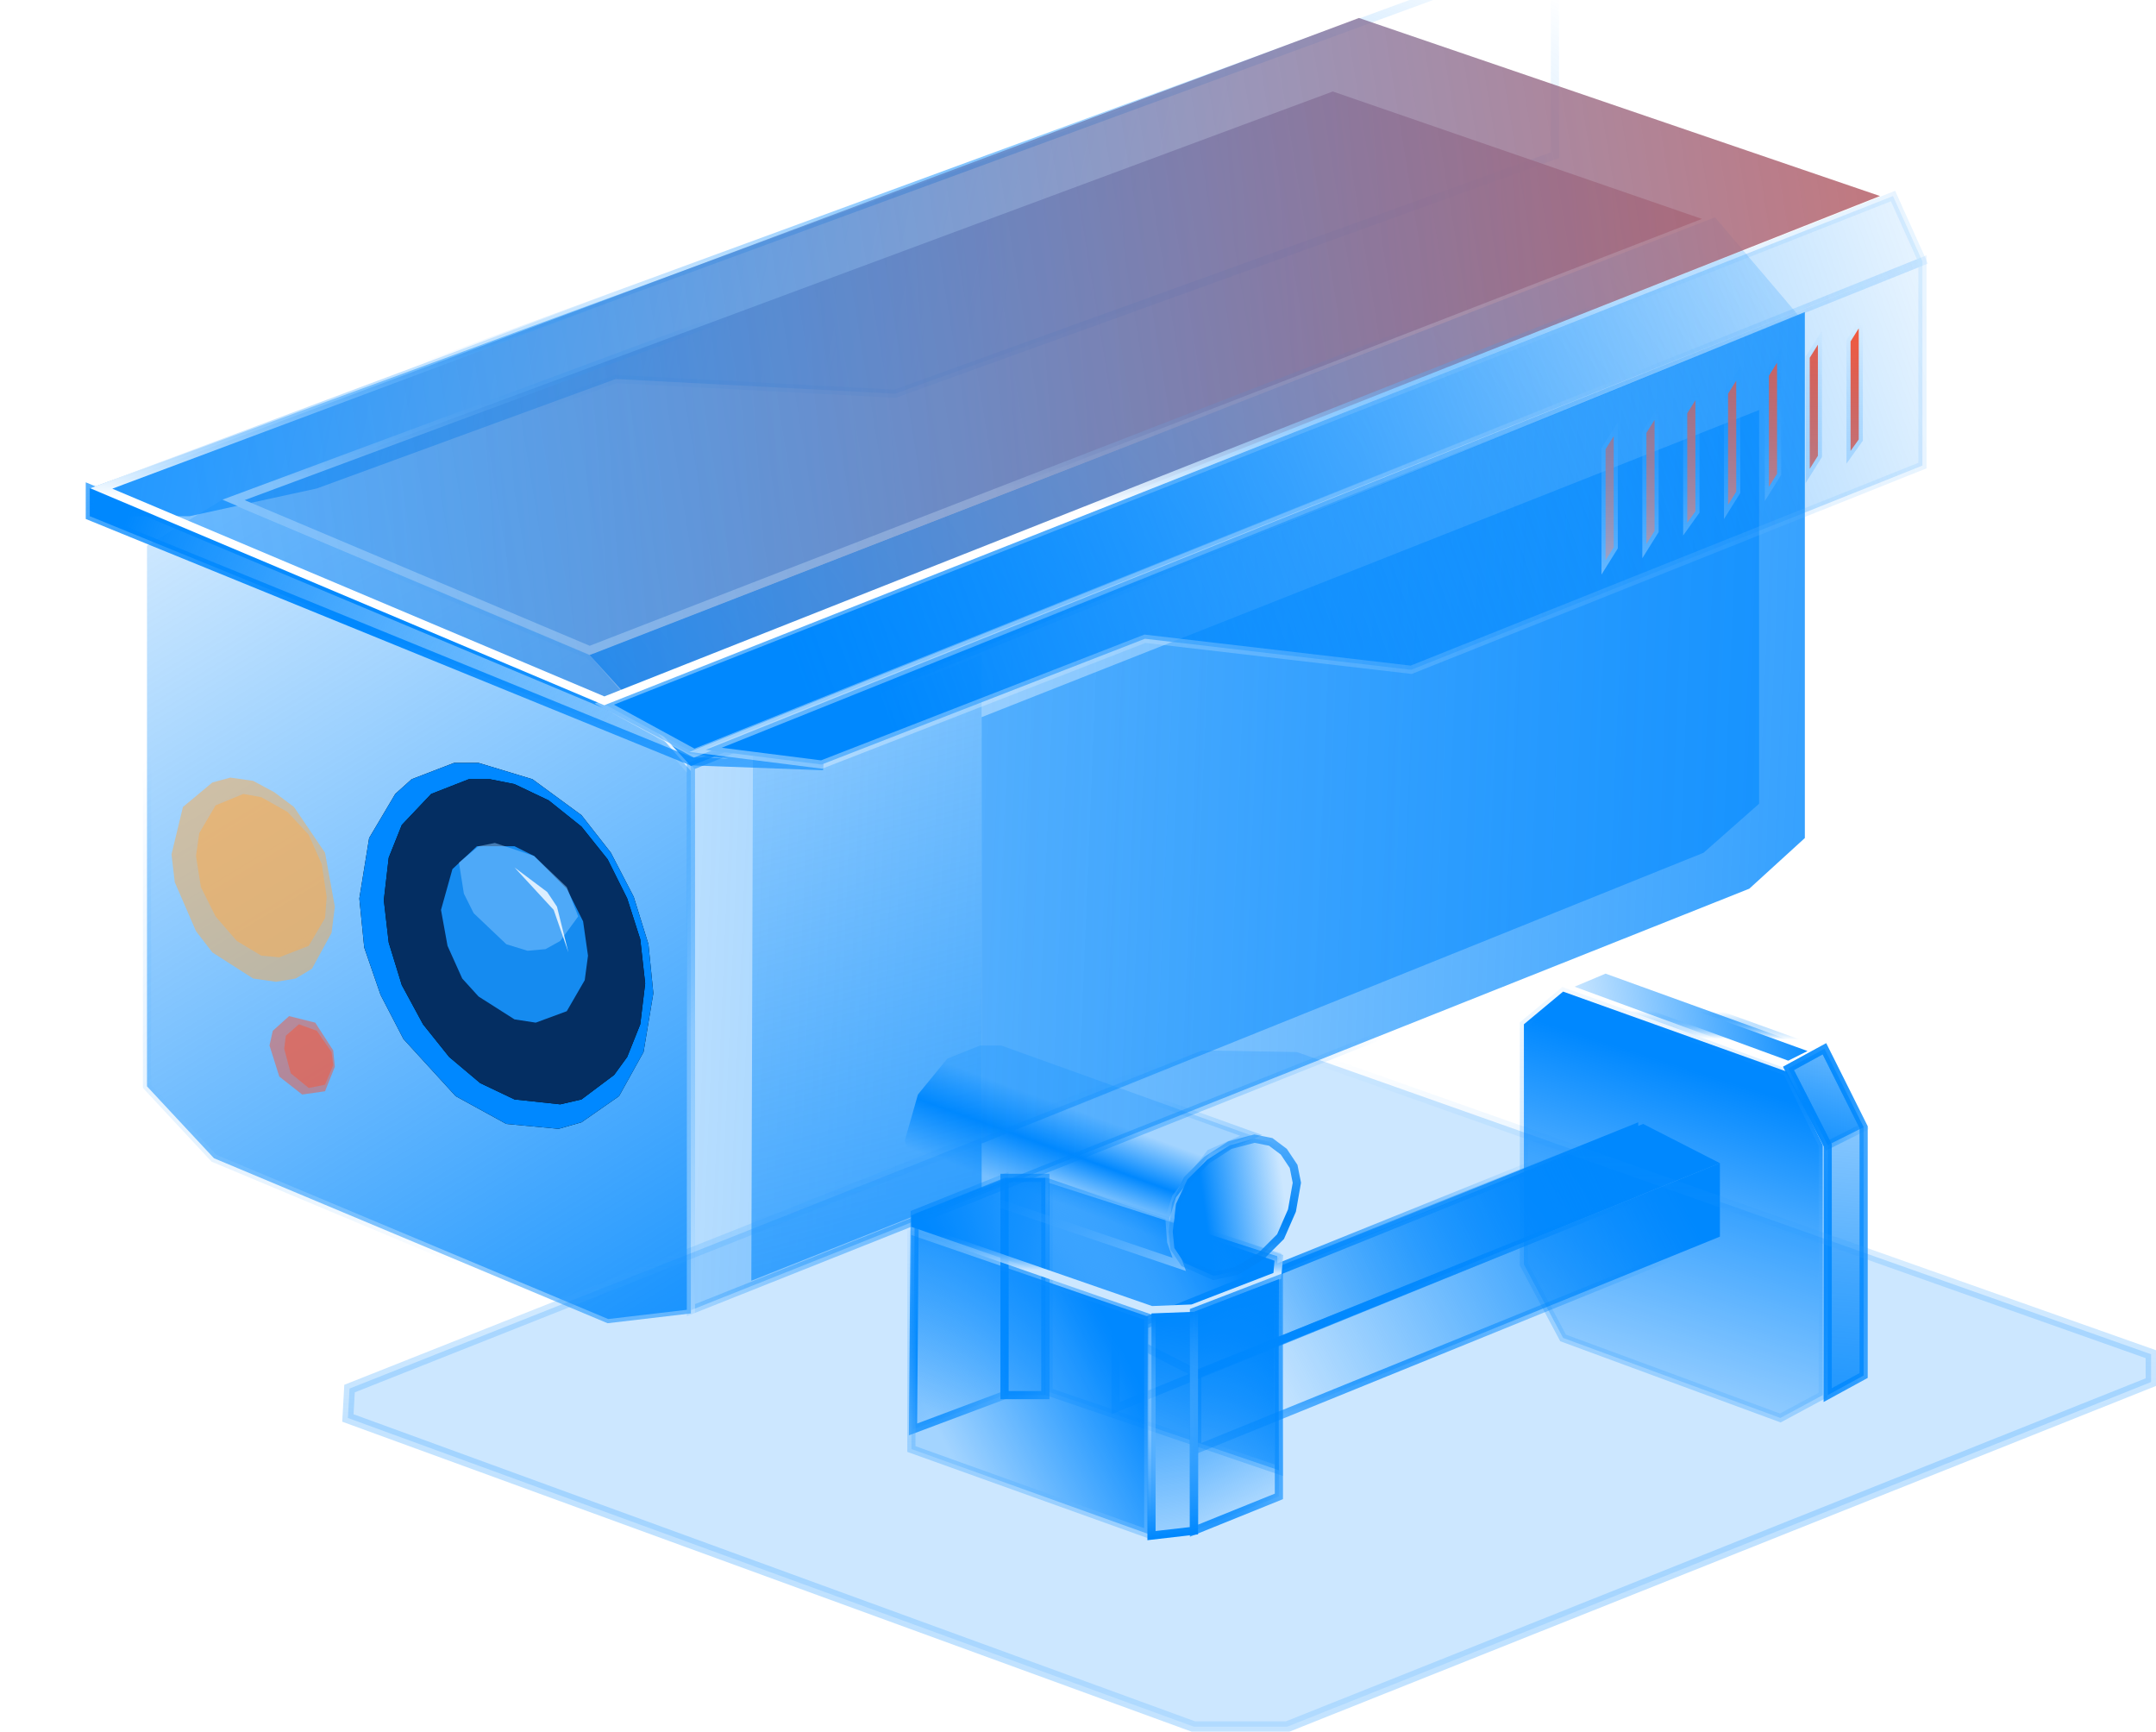
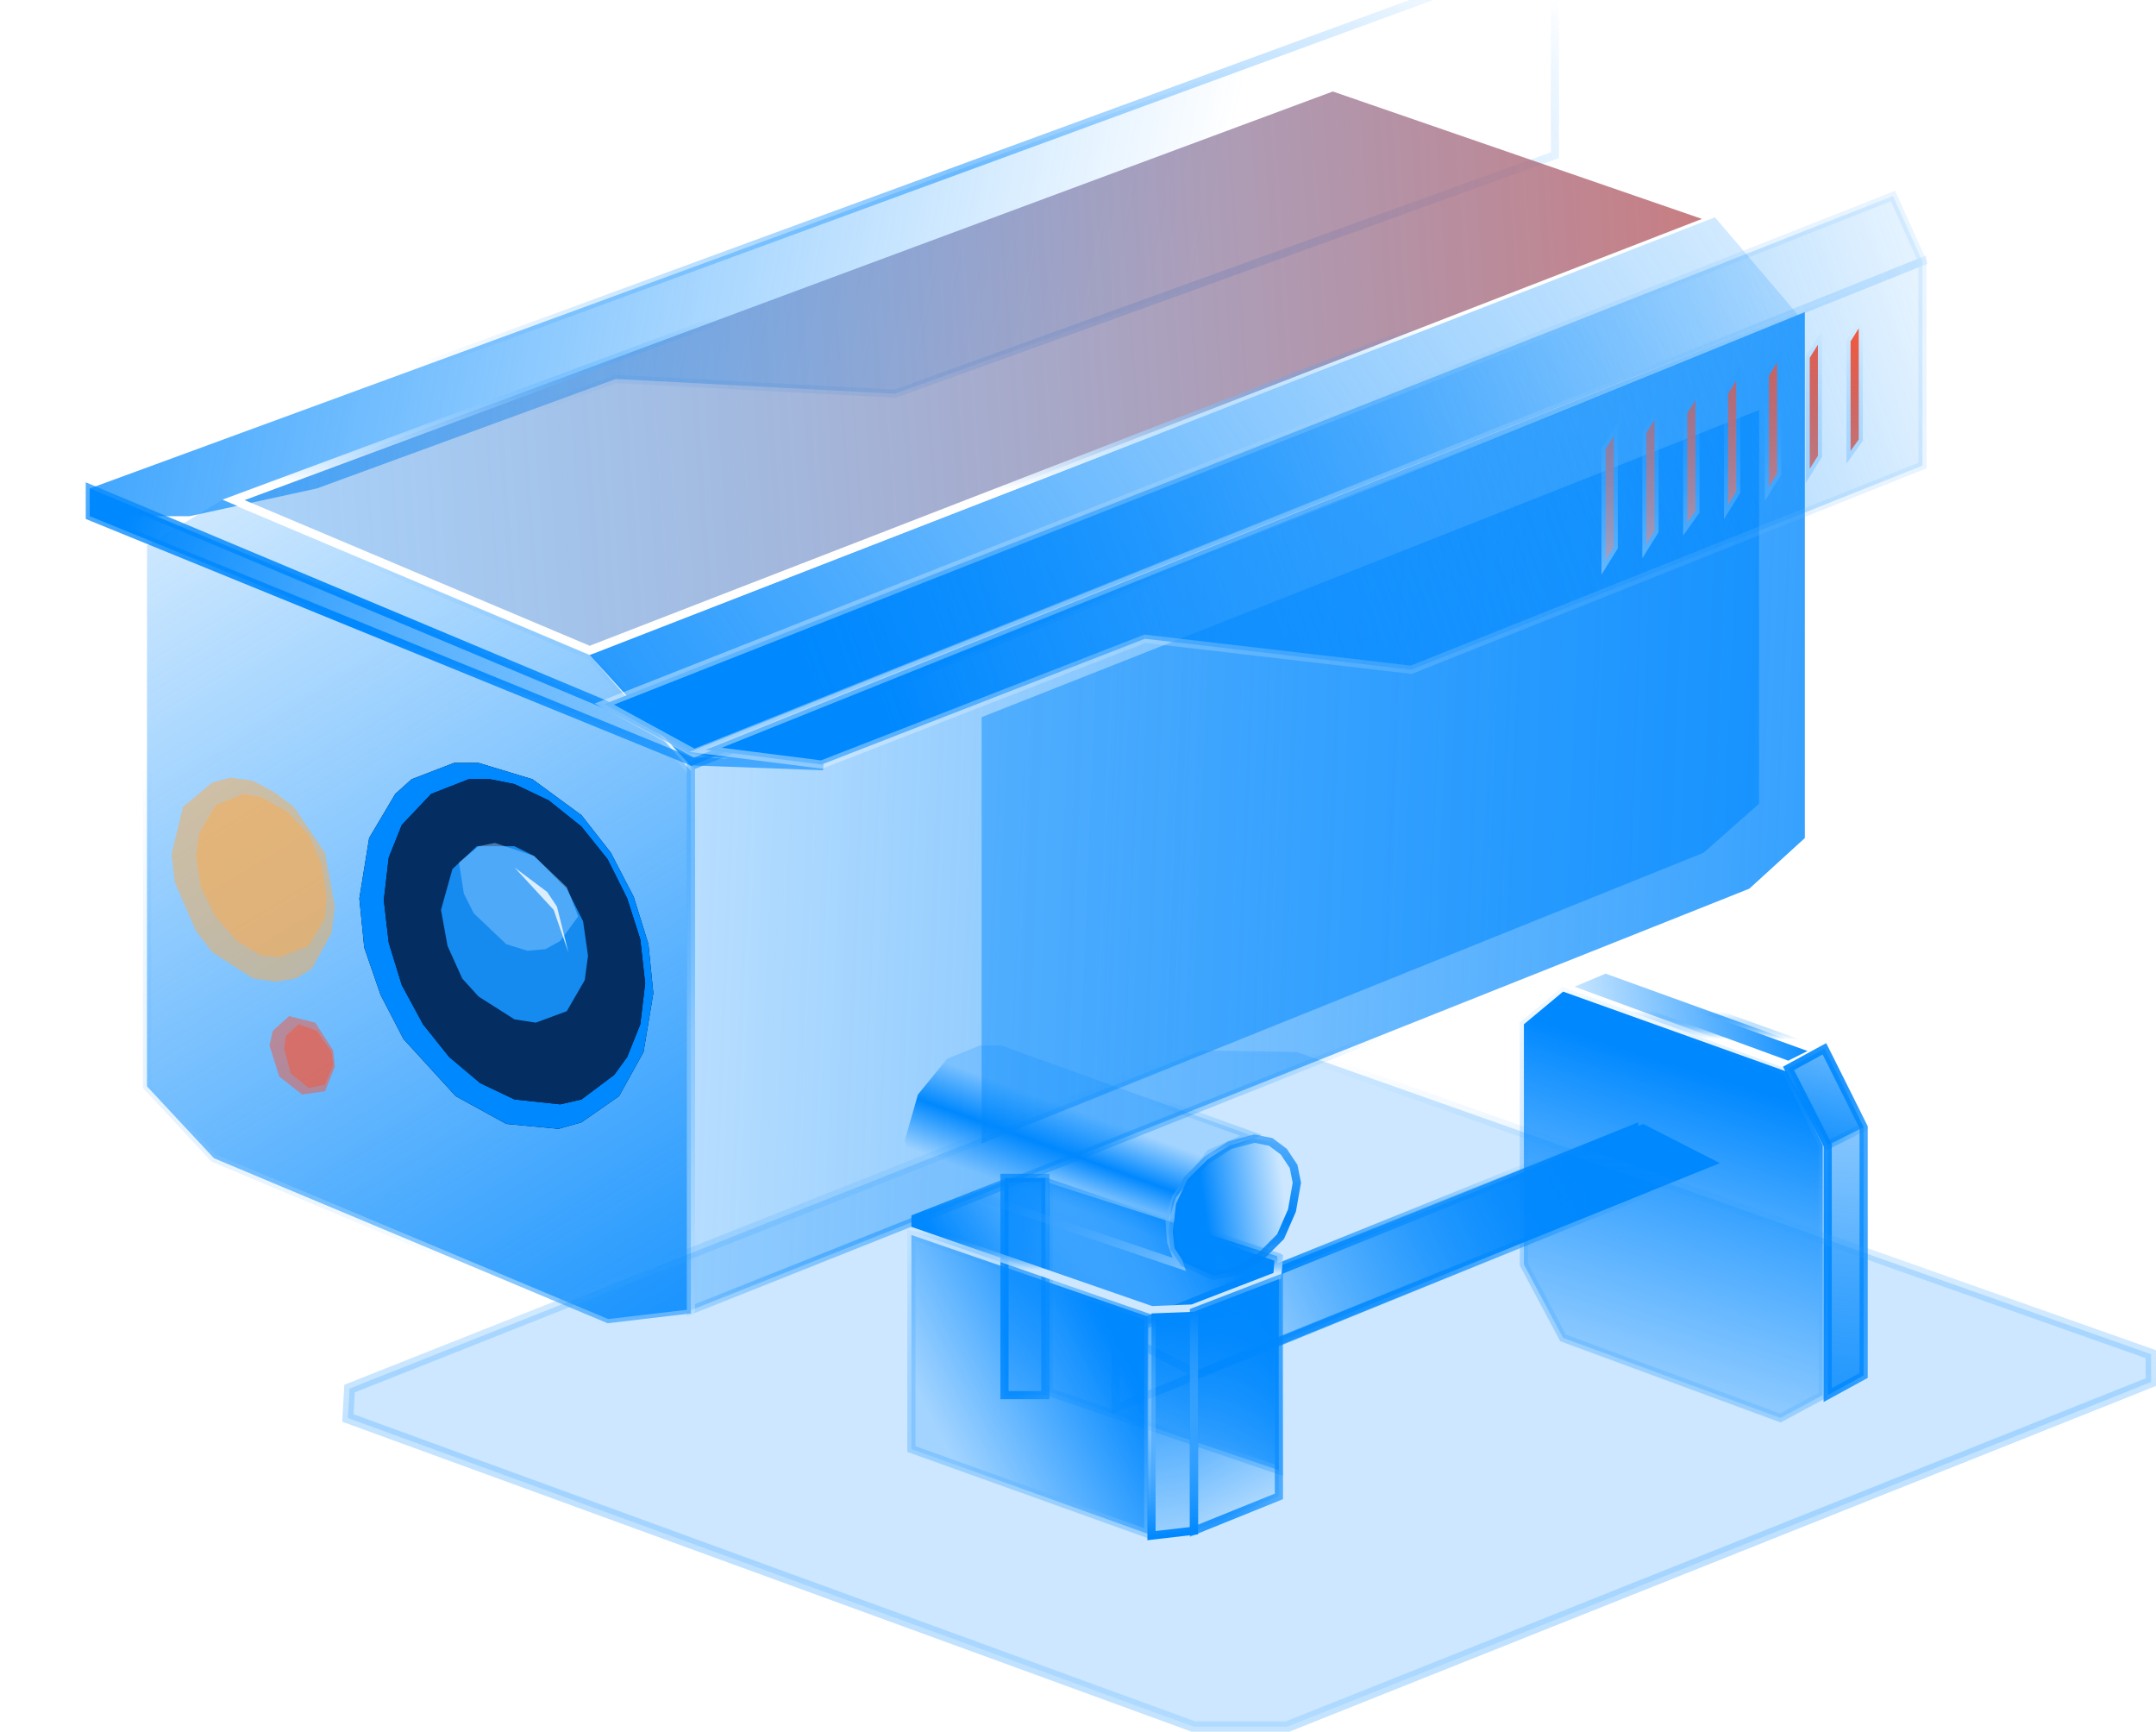
<svg xmlns="http://www.w3.org/2000/svg" height="106" node-id="1" sillyvg="true" template-height="106" template-width="132" version="1.1" viewBox="0 0 132 106" width="132">
  <defs node-id="229">
    <linearGradient gradientUnits="objectBoundingBox" id="linearGradient-1" node-id="7" spreadMethod="pad" x1="0.57" x2="0.387" y1="0.184" y2="1">
      <stop offset="0" stop-color="#0088ff" />
      <stop offset="1" stop-color="#0088ff" stop-opacity="0.2" />
    </linearGradient>
    <linearGradient gradientUnits="objectBoundingBox" id="linearGradient-2" node-id="10" spreadMethod="pad" x1="0.5" x2="0.496" y1="-0.116" y2="1.976">
      <stop offset="0" stop-color="#0088ff" stop-opacity="0" />
      <stop offset="1" stop-color="#ffffff" />
    </linearGradient>
    <linearGradient gradientUnits="objectBoundingBox" id="linearGradient-3" node-id="13" spreadMethod="pad" x1="1" x2="0" y1="0.469" y2="0.531">
      <stop offset="0" stop-color="#0088ff" />
      <stop offset="1" stop-color="#0088ff" stop-opacity="0.2" />
    </linearGradient>
    <linearGradient gradientUnits="objectBoundingBox" id="linearGradient-4" node-id="16" spreadMethod="pad" x1="0.5" x2="0.491" y1="0.413" y2="0.709">
      <stop offset="0" stop-color="#0088ff" stop-opacity="0" />
      <stop offset="1" stop-color="#ffffff" />
    </linearGradient>
    <linearGradient gradientUnits="objectBoundingBox" id="linearGradient-5" node-id="19" spreadMethod="pad" x1="0.514" x2="0.472" y1="-0.805" y2="1.346">
      <stop offset="0" stop-color="#0088fd" stop-opacity="0" />
      <stop offset="1" stop-color="#0088fe" />
    </linearGradient>
    <linearGradient gradientUnits="objectBoundingBox" id="linearGradient-7" node-id="25" spreadMethod="pad" x1="0.684" x2="0.142" y1="-0.805" y2="1.346">
      <stop offset="0" stop-color="#0088fd" stop-opacity="0" />
      <stop offset="1" stop-color="#0088fe" />
    </linearGradient>
    <linearGradient gradientUnits="objectBoundingBox" id="linearGradient-9" node-id="31" spreadMethod="pad" x1="0.816" x2="0.184" y1="0.281" y2="0.72">
      <stop offset="0" stop-color="#0088ff" />
      <stop offset="1" stop-color="#0088ff" stop-opacity="0.2" />
    </linearGradient>
    <linearGradient gradientUnits="objectBoundingBox" id="linearGradient-10" node-id="34" spreadMethod="pad" x1="0.5" x2="0.495" y1="-0.116" y2="1.976">
      <stop offset="0" stop-color="#0088ff" stop-opacity="0" />
      <stop offset="1" stop-color="#ffffff" />
    </linearGradient>
    <linearGradient gradientUnits="objectBoundingBox" id="linearGradient1" node-id="279" spreadMethod="pad" x1="0.066" x2="1" y1="0.65" y2="0.389">
      <stop offset="0" stop-color="#0088fd" stop-opacity="0" />
      <stop offset="1" stop-color="#0088fe" />
    </linearGradient>
    <linearGradient gradientUnits="objectBoundingBox" id="linearGradient-11" node-id="37" spreadMethod="pad" x1="0.066" x2="1" y1="0.65" y2="0.389">
      <stop offset="0" stop-color="#0088fd" stop-opacity="0" />
      <stop offset="1" stop-color="#0088fe" />
    </linearGradient>
    <linearGradient gradientUnits="objectBoundingBox" id="linearGradient-13" node-id="43" spreadMethod="pad" x1="0.101" x2="0.869" y1="0.566" y2="0.425">
      <stop offset="0" stop-color="#0088fd" stop-opacity="0" />
      <stop offset="1" stop-color="#0088fe" />
    </linearGradient>
    <linearGradient gradientUnits="objectBoundingBox" id="linearGradient-15" node-id="49" spreadMethod="pad" x1="0.635" x2="0.283" y1="1.104" y2="-0.38">
      <stop offset="0" stop-color="#0088fd" stop-opacity="0" />
      <stop offset="1" stop-color="#0088fe" />
    </linearGradient>
    <linearGradient gradientUnits="objectBoundingBox" id="linearGradient-17" node-id="55" spreadMethod="pad" x1="0.55" x2="0.47" y1="1.499" y2="-0.28">
      <stop offset="0" stop-color="#0088fd" stop-opacity="0" />
      <stop offset="1" stop-color="#0088fe" />
    </linearGradient>
    <linearGradient gradientUnits="objectBoundingBox" id="linearGradient-19" node-id="61" spreadMethod="pad" x1="0.148" x2="0.813" y1="0.712" y2="0.27">
      <stop offset="0" stop-color="#0088ff" stop-opacity="0.2" />
      <stop offset="1" stop-color="#0088ff" />
    </linearGradient>
    <linearGradient gradientUnits="objectBoundingBox" id="linearGradient-20" node-id="64" spreadMethod="pad" x1="0.5" x2="0.495" y1="-0.116" y2="1.976">
      <stop offset="0" stop-color="#0088ff" stop-opacity="0" />
      <stop offset="1" stop-color="#ffffff" />
    </linearGradient>
    <linearGradient gradientUnits="objectBoundingBox" id="linearGradient-21" node-id="67" spreadMethod="pad" x1="0.093" x2="0.648" y1="0.599" y2="0.471">
      <stop offset="0" stop-color="#0088ff" />
      <stop offset="1" stop-color="#0088ff" stop-opacity="0.2" />
    </linearGradient>
    <linearGradient gradientUnits="objectBoundingBox" id="linearGradient-22" node-id="70" spreadMethod="pad" x1="0.5" x2="0.491" y1="0.415" y2="0.703">
      <stop offset="0" stop-color="#0088ff" stop-opacity="0" />
      <stop offset="1" stop-color="#ffffff" />
    </linearGradient>
    <linearGradient gradientUnits="objectBoundingBox" id="linearGradient-23" node-id="73" spreadMethod="pad" x1="0.623" x2="0.449" y1="1.076" y2="0.097">
      <stop offset="0" stop-color="#0088fd" stop-opacity="0" />
      <stop offset="1" stop-color="#0088fe" />
    </linearGradient>
    <linearGradient gradientUnits="objectBoundingBox" id="linearGradient-25" node-id="79" spreadMethod="pad" x1="0.525" x2="0.488" y1="1.307" y2="0">
      <stop offset="0" stop-color="#0088fd" stop-opacity="0" />
      <stop offset="1" stop-color="#0088fe" />
    </linearGradient>
    <linearGradient gradientUnits="objectBoundingBox" id="linearGradient-26" node-id="82" spreadMethod="pad" x1="0.482" x2="0.505" y1="0" y2="1">
      <stop offset="0" stop-color="#ffffff" stop-opacity="0" />
      <stop offset="1" stop-color="#0088fe" />
    </linearGradient>
    <linearGradient gradientUnits="objectBoundingBox" id="linearGradient-27" node-id="85" spreadMethod="pad" x1="0.426" x2="0.621" y1="0.707" y2="0.367">
      <stop offset="0" stop-color="#0088ff" stop-opacity="0" />
      <stop offset="0.531" stop-color="#0088ff" />
      <stop offset="1" stop-color="#0088ff" stop-opacity="0.2" />
    </linearGradient>
    <linearGradient gradientUnits="objectBoundingBox" id="linearGradient-28" node-id="89" spreadMethod="pad" x1="0.535" x2="1.088" y1="0.382" y2="1.131">
      <stop offset="0" stop-color="#0088ff" stop-opacity="0" />
      <stop offset="1" stop-color="#ffffff" />
    </linearGradient>
    <linearGradient gradientUnits="objectBoundingBox" id="linearGradient-29" node-id="92" spreadMethod="pad" x1="0.898" x2="0.254" y1="0.4" y2="0.5">
      <stop offset="0" stop-color="#0088fd" stop-opacity="0" />
      <stop offset="1" stop-color="#0088fe" />
    </linearGradient>
    <linearGradient gradientUnits="objectBoundingBox" id="linearGradient-31" node-id="98" spreadMethod="pad" x1="-0.229" x2="0.768" y1="0.458" y2="0.534">
      <stop offset="0" stop-color="#0088fe" />
      <stop offset="1" stop-color="#0088fd" stop-opacity="0" />
    </linearGradient>
    <linearGradient gradientUnits="objectBoundingBox" id="linearGradient-33" node-id="104" spreadMethod="pad" x1="-0.549" x2="1.422" y1="0.427" y2="0.5">
      <stop offset="0" stop-color="#0088fd" stop-opacity="0" />
      <stop offset="1" stop-color="#0088fe" />
    </linearGradient>
    <linearGradient gradientUnits="objectBoundingBox" id="linearGradient-35" node-id="110" spreadMethod="pad" x1="1" x2="-3.17" y1="0.5" y2="0.342">
      <stop offset="0" stop-color="#0088fe" stop-opacity="0.6" />
      <stop offset="1" stop-color="#0088fd" stop-opacity="0" />
    </linearGradient>
    <linearGradient gradientUnits="objectBoundingBox" id="linearGradient-36" node-id="113" spreadMethod="pad" x1="0.539" x2="0.412" y1="0.937" y2="-0.344">
      <stop offset="0" stop-color="#0088fe" stop-opacity="0.6" />
      <stop offset="1" stop-color="#0088fd" stop-opacity="0" />
    </linearGradient>
    <linearGradient gradientUnits="objectBoundingBox" id="linearGradient-37" node-id="116" spreadMethod="pad" x1="0.093" x2="0.784" y1="-0.379" y2="1.336">
      <stop offset="0" stop-color="#0088fd" stop-opacity="0" />
      <stop offset="1" stop-color="#0088fe" />
    </linearGradient>
    <linearGradient gradientUnits="objectBoundingBox" id="linearGradient-38" node-id="119" spreadMethod="pad" x1="0.282" x2="0.759" y1="0.116" y2="0.809">
      <stop offset="0" stop-color="#0088fe" stop-opacity="0" />
      <stop offset="1" stop-color="#ffffff" stop-opacity="0.4" />
    </linearGradient>
    <linearGradient gradientUnits="objectBoundingBox" id="linearGradient-39" node-id="122" spreadMethod="pad" x1="1.343" x2="-0.289" y1="0.278" y2="0.779">
      <stop offset="0" stop-color="#0088fd" stop-opacity="0" />
      <stop offset="1" stop-color="#0088fe" />
    </linearGradient>
    <linearGradient gradientUnits="objectBoundingBox" id="linearGradient-40" node-id="125" spreadMethod="pad" x1="1.358" x2="-0.116" y1="0.473" y2="0.512">
      <stop offset="0" stop-color="#f95738" />
      <stop offset="1" stop-color="#0088ff" stop-opacity="0.3" />
    </linearGradient>
    <linearGradient gradientUnits="objectBoundingBox" id="linearGradient-41" node-id="128" spreadMethod="pad" x1="0.5" x2="0.491" y1="0.411" y2="0.713">
      <stop offset="0" stop-color="#0088ff" stop-opacity="0" />
      <stop offset="1" stop-color="#ffffff" />
    </linearGradient>
    <linearGradient gradientUnits="objectBoundingBox" id="linearGradient-47" node-id="143" spreadMethod="pad" x1="0" x2="0.835" y1="0.45" y2="0.572">
      <stop offset="0" stop-color="#0088fe" />
      <stop offset="1" stop-color="#0088fd" stop-opacity="0" />
    </linearGradient>
    <linearGradient gradientUnits="objectBoundingBox" id="linearGradient-49" node-id="149" spreadMethod="pad" x1="1.152" x2="0.103" y1="0.411" y2="0.569">
      <stop offset="0" stop-color="#0088fd" stop-opacity="0" />
      <stop offset="1" stop-color="#0088fe" />
    </linearGradient>
    <linearGradient gradientUnits="objectBoundingBox" id="linearGradient-50" node-id="152" spreadMethod="pad" x1="0" x2="1.523" y1="0.573" y2="0.386">
      <stop offset="0" stop-color="#ffffff" stop-opacity="0.4" />
      <stop offset="1" stop-color="#0087fe" stop-opacity="0" />
    </linearGradient>
    <linearGradient gradientUnits="objectBoundingBox" id="linearGradient-51" node-id="155" spreadMethod="pad" x1="1.152" x2="0.103" y1="0.415" y2="0.566">
      <stop offset="0" stop-color="#0088fd" stop-opacity="0" />
      <stop offset="1" stop-color="#0088fe" />
    </linearGradient>
    <linearGradient gradientUnits="objectBoundingBox" id="linearGradient-52" node-id="158" spreadMethod="pad" x1="0" x2="1.523" y1="0.569" y2="0.391">
      <stop offset="0" stop-color="#ffffff" stop-opacity="0.4" />
      <stop offset="1" stop-color="#0087fe" stop-opacity="0" />
    </linearGradient>
    <linearGradient gradientUnits="objectBoundingBox" id="linearGradient-53" node-id="161" spreadMethod="pad" x1="1.364" x2="0.031" y1="0.444" y2="0.528">
      <stop offset="0" stop-color="#f95738" />
      <stop offset="1" stop-color="#0088ff" stop-opacity="0.5" />
    </linearGradient>
    <linearGradient gradientUnits="objectBoundingBox" id="linearGradient-54" node-id="164" spreadMethod="pad" x1="0.5" x2="0.491" y1="0.41" y2="0.716">
      <stop offset="0" stop-color="#0088ff" stop-opacity="0" />
      <stop offset="1" stop-color="#ffffff" />
    </linearGradient>
    <linearGradient gradientUnits="objectBoundingBox" id="linearGradient-55" node-id="167" spreadMethod="pad" x1="0.876" x2="-2.564" y1="0.759" y2="0.073">
      <stop offset="0" stop-color="#f95738" />
      <stop offset="1" stop-color="#0088ff" stop-opacity="0.5" />
    </linearGradient>
    <linearGradient gradientUnits="objectBoundingBox" id="linearGradient-56" node-id="170" spreadMethod="pad" x1="0.5" x2="0.491" y1="-0.026" y2="1.76">
      <stop offset="0" stop-color="#0088ff" stop-opacity="0" />
      <stop offset="1" stop-color="#ffffff" />
    </linearGradient>
    <linearGradient gradientUnits="objectBoundingBox" id="linearGradient-57" node-id="173" spreadMethod="pad" x1="0.5" x2="0.5" y1="0" y2="1.575">
      <stop offset="0" stop-color="#0088ff" stop-opacity="0" />
      <stop offset="1" stop-color="#ffffff" />
    </linearGradient>
    <radialGradient cx="0.215" cy="0.573" fx="0.215" fy="0.573" gradientUnits="objectBoundingBox" id="radialGradient-6" node-id="22" r="3.381" rev="12" spreadMethod="pad">
      <stop offset="0" stop-color="#0088fe" />
      <stop offset="1" stop-color="#0088fe" stop-opacity="0" />
    </radialGradient>
    <radialGradient cx="0.215" cy="0.573" fx="0.215" fy="0.573" gradientUnits="objectBoundingBox" id="radialGradient-8" node-id="28" r="0.945" rev="11" spreadMethod="pad">
      <stop offset="0" stop-color="#0088fe" />
      <stop offset="1" stop-color="#0088fe" stop-opacity="0" />
    </radialGradient>
    <radialGradient cx="0.215" cy="0.573" fx="0.215" fy="0.573" gradientUnits="objectBoundingBox" id="radialGradient1" node-id="498" r="0.745" rev="10" spreadMethod="pad">
      <stop offset="0" stop-color="#0088fe" />
      <stop offset="1" stop-color="#0088fe" stop-opacity="0" />
    </radialGradient>
    <radialGradient cx="0.215" cy="0.573" fx="0.215" fy="0.573" gradientUnits="objectBoundingBox" id="radialGradient-12" node-id="40" r="0.745" rev="9" spreadMethod="pad">
      <stop offset="0" stop-color="#0088fe" />
      <stop offset="1" stop-color="#0088fe" stop-opacity="0" />
    </radialGradient>
    <radialGradient cx="0.215" cy="0.573" fx="0.215" fy="0.573" gradientUnits="objectBoundingBox" id="radialGradient-14" node-id="46" r="0.745" rev="8" spreadMethod="pad">
      <stop offset="0" stop-color="#0088fe" />
      <stop offset="1" stop-color="#0088fe" stop-opacity="0" />
    </radialGradient>
    <radialGradient cx="0.143" cy="0.649" fx="0.143" fy="0.649" gradientUnits="objectBoundingBox" id="radialGradient-16" node-id="52" r="1.305" rev="7" spreadMethod="pad">
      <stop offset="0" stop-color="#0088fe" />
      <stop offset="1" stop-color="#0088fe" stop-opacity="0" />
    </radialGradient>
    <radialGradient cx="0.143" cy="0.649" fx="0.143" fy="0.649" gradientUnits="objectBoundingBox" id="radialGradient-18" node-id="58" r="2.469" rev="6" spreadMethod="pad">
      <stop offset="0" stop-color="#0088fe" />
      <stop offset="1" stop-color="#0088fe" stop-opacity="0" />
    </radialGradient>
    <radialGradient cx="0.215" cy="0.573" fx="0.215" fy="0.573" gradientUnits="objectBoundingBox" id="radialGradient-24" node-id="76" r="2.192" rev="5" spreadMethod="pad">
      <stop offset="0" stop-color="#0088fe" />
      <stop offset="1" stop-color="#0088fe" stop-opacity="0" />
    </radialGradient>
    <radialGradient cx="0.913" cy="0.584" fx="0.913" fy="0.584" gradientUnits="objectBoundingBox" id="radialGradient-30" node-id="95" r="1.444" rev="4" spreadMethod="pad">
      <stop offset="0" stop-color="#0083f5" />
      <stop offset="1" stop-color="#0088fe" stop-opacity="0" />
    </radialGradient>
    <radialGradient cx="0.597" cy="0.394" fx="0.597" fy="0.394" gradientUnits="objectBoundingBox" id="radialGradient-32" node-id="101" r="0.515" rev="3" spreadMethod="pad">
      <stop offset="0" stop-color="#0088fe" stop-opacity="0.5" />
      <stop offset="1" stop-color="#0088fe" stop-opacity="0" />
    </radialGradient>
    <radialGradient cx="0.143" cy="0.649" fx="0.143" fy="0.649" gradientUnits="objectBoundingBox" id="radialGradient-34" node-id="107" r="0.484" rev="2" spreadMethod="pad">
      <stop offset="0" stop-color="#0088fe" />
      <stop offset="1" stop-color="#0088fe" stop-opacity="0" />
    </radialGradient>
    <radialGradient cx="0.357" cy="0.5" fx="0.357" fy="0.5" gradientUnits="objectBoundingBox" id="radialGradient-48" node-id="146" r="1.955" rev="1" spreadMethod="pad">
      <stop offset="0" stop-color="#0088fe" />
      <stop offset="1" stop-color="#0088fe" stop-opacity="0" />
    </radialGradient>
    <filter filterUnits="objectBoundingBox" height="91.507" id="filter-43" node-id="132" width="86.994" x="-23.006" y="-34.492">
      <feOffset color-interpolation-filters="linearRGB" dx="0" dy="0" in="SourceAlpha" result="shadowOffsetOuter1" />
      <feGaussianBlur color-interpolation-filters="linearRGB" in="shadowOffsetOuter1" result="shadowBlurOuter1" stdDeviation="11.5 11.5" />
      <feColorMatrix color-interpolation-filters="linearRGB" in="shadowBlurOuter1" result="result3" type="matrix" values="0 0 0 0 0 0 0 0 0 0.533 0 0 0 0 1 0 0 0 1 0" />
    </filter>
    <filter filterUnits="objectBoundingBox" height="80" id="filter-45" node-id="137" width="76" x="-17" y="-29">
      <feOffset color-interpolation-filters="linearRGB" dx="0" dy="0" in="SourceAlpha" result="shadowOffsetOuter1" />
      <feGaussianBlur color-interpolation-filters="linearRGB" in="shadowOffsetOuter1" result="shadowBlurOuter1" stdDeviation="10 10" />
      <feColorMatrix color-interpolation-filters="linearRGB" in="shadowBlurOuter1" result="result3" type="matrix" values="0 0 0 0 0 0 0 0 0 0.533 0 0 0 0 1 0 0 0 1 0" />
    </filter>
    <filter filterUnits="objectBoundingBox" height="9.613" id="filter-46" node-id="141" width="10.34" x="16.071" y="3.498">
      <feGaussianBlur color-interpolation-filters="linearRGB" in="SourceGraphic" result="result1" stdDeviation="0.5 0.5" />
    </filter>
  </defs>
  <g node-id="636">
    <g node-id="637">
      <g node-id="638">
        <g node-id="640">
          <path d="M 93.30 62.70 L 93.30 77.40 L 95.70 81.90 L 109.00 86.80 L 111.60 85.40 L 111.60 70.10 L 109.40 65.60 L 95.70 60.70 L 93.30 62.70 Z" fill="url(#linearGradient-1)" fill-rule="evenodd" group-id="1,2,3,5" id="路径-2" node-id="181" stroke="url(#linearGradient-2)" stroke-linecap="butt" stroke-width="0.5" target-height="26.1" target-width="18.3" target-x="93.3" target-y="60.7" />
          <path d="M 96.40 60.40 L 109.50 65.20 L 111.30 64.30 L 98.30 59.60 L 96.40 60.40 Z" fill="url(#linearGradient-3)" fill-rule="evenodd" group-id="1,2,3,5" id="路径-2" node-id="182" stroke="url(#linearGradient-4)" stroke-linecap="butt" stroke-width="0.5" target-height="5.6" target-width="14.9" target-x="96.4" target-y="59.6" />
          <path d="M 109.50 65.40 L 111.70 64.20 L 114.10 69.00 L 114.10 84.20 L 111.90 85.40 L 111.90 70.10 Z" fill="url(#linearGradient-5)" fill-rule="evenodd" group-id="1,2,3,5" id="矩形备份-48" node-id="183" stroke="url(#radialGradient-6)" stroke-linecap="butt" stroke-width="0.5" target-height="21.2" target-width="4.6" target-x="109.5" target-y="64.2" />
          <path d="M 109.50 65.40 L 111.70 64.20 L 114.10 69.00 L 111.90 70.10 Z" fill="url(#linearGradient-7)" fill-rule="evenodd" group-id="1,2,3,5" id="矩形备份-48" node-id="184" stroke="url(#radialGradient-8)" stroke-linecap="butt" stroke-width="0.5" target-height="5.9" target-width="4.6" target-x="109.5" target-y="64.2" />
        </g>
        <path d="M 64.20 85.20 L 78.30 90.00 L 78.20 76.90 L 64.20 72.40 L 64.20 85.20 Z" fill="url(#linearGradient-9)" fill-rule="evenodd" group-id="1,2,3" id="路径-2" node-id="185" stroke="url(#linearGradient-10)" stroke-linecap="butt" stroke-width="0.5" target-height="17.6" target-width="14.1" target-x="64.2" target-y="72.4" />
        <path d="M 68.30 81.60 L 100.30 68.70 L 100.30 73.20 L 68.30 86.20 Z" fill="url(#linearGradient1)" fill-rule="evenodd" group-id="1,2,3" id="矩形" node-id="186" stroke="url(#radialGradient1)" stroke-linecap="butt" stroke-width="0.5" target-height="17.5" target-width="32" target-x="68.3" target-y="68.7" />
-         <path d="M 73.30 84.10 L 105.30 71.20 L 105.30 75.70 L 73.30 88.70 Z" fill="url(#linearGradient-11)" fill-rule="evenodd" group-id="1,2,3" id="矩形" node-id="187" stroke="url(#radialGradient-12)" stroke-linecap="butt" stroke-width="0.5" target-height="17.5" target-width="32" target-x="73.3" target-y="71.2" />
        <path d="M 73.30 84.10 L 105.30 71.20 L 100.60 68.80 L 68.60 81.70 Z" fill="url(#linearGradient-13)" fill-rule="evenodd" group-id="1,2,3" id="矩形" node-id="188" stroke="url(#radialGradient-14)" stroke-linecap="butt" stroke-width="0.5" target-height="15.3" target-width="36.7" target-x="68.6" target-y="68.8" />
-         <path d="M 56.00 74.30 L 61.50 72.10 L 61.50 85.40 L 55.90 87.50 Z" fill="url(#linearGradient-15)" fill-rule="evenodd" group-id="1,2,3" id="矩形备份-48" node-id="189" stroke="url(#radialGradient-16)" stroke-linecap="butt" stroke-width="0.5" target-height="15.4" target-width="5.6" target-x="55.9" target-y="72.1" />
        <path d="M 64.00 72.10 L 61.50 72.10 L 61.50 85.40 L 64.00 85.40 Z" fill="url(#linearGradient-17)" fill-rule="evenodd" group-id="1,2,3" id="矩形备份-48" node-id="190" stroke="url(#radialGradient-18)" stroke-linecap="butt" stroke-width="0.5" target-height="13.3" target-width="2.5" target-x="61.5" target-y="72.1" />
        <path d="M 55.80 75.60 L 55.80 88.70 L 70.30 93.90 L 70.30 80.60 L 55.80 75.60 Z" fill="url(#linearGradient-19)" fill-rule="evenodd" group-id="1,2,3" id="路径-2" node-id="191" stroke="url(#linearGradient-20)" stroke-linecap="butt" stroke-width="0.5" target-height="18.3" target-width="14.5" target-x="55.8" target-y="75.6" />
        <path d="M 55.80 74.40 L 55.80 75.10 L 70.50 80.20 L 73.00 80.10 L 78.20 78.10 L 78.30 77.00 L 64.10 72.10 L 61.40 72.20 L 55.80 74.40 Z" fill="url(#linearGradient-21)" fill-rule="evenodd" group-id="1,2,3" id="路径-2" node-id="192" stroke="url(#linearGradient-22)" stroke-linecap="butt" stroke-width="0.5" target-height="8.1" target-width="22.5" target-x="55.8" target-y="72.1" />
        <path d="M 73.10 80.30 L 78.30 78.30 L 78.30 91.60 L 73.10 93.70 Z" fill="url(#linearGradient-23)" fill-rule="evenodd" group-id="1,2,3" id="矩形备份-48" node-id="193" stroke="url(#radialGradient-24)" stroke-linecap="butt" stroke-width="0.5" target-height="15.4" target-width="5.2" target-x="73.1" target-y="78.3" />
        <path d="M 73.10 80.30 L 70.50 80.40 L 70.50 94.00 L 73.10 93.70 Z" fill="url(#linearGradient-25)" fill-rule="evenodd" group-id="1,2,3" id="矩形备份-48" node-id="194" stroke="url(#linearGradient-26)" stroke-linecap="butt" stroke-width="0.5" target-height="13.7" target-width="2.6" target-x="70.5" target-y="80.3" />
        <path d="M 56.30 72.00 L 72.20 77.40 L 71.70 76.00 L 71.60 74.60 L 72.00 73.30 L 74.10 70.60 L 76.60 69.50 L 61.30 64.00 L 60.00 64.00 L 58.00 64.80 L 56.20 67.00 L 55.40 69.80 L 55.70 71.00 L 56.30 72.00 Z" fill="url(#linearGradient-27)" fill-rule="evenodd" group-id="1,2,3" id="路径-2备份-2" node-id="195" stroke="url(#linearGradient-28)" stroke-linecap="butt" stroke-width="0.5" target-height="13.4" target-width="21.2" target-x="55.4" target-y="64" />
        <path d="M 75.30 70.10 L 76.80 69.70 L 77.80 69.90 L 78.60 70.50 L 79.20 71.40 L 79.40 72.40 L 79.10 74.10 L 78.40 75.70 L 77.20 76.90 L 75.70 77.80 L 74.30 78.10 L 72.50 77.30 L 71.90 76.40 L 71.80 75.40 L 72.00 73.70 L 72.70 72.20 L 73.90 71.00 L 75.30 70.10 Z" fill="url(#linearGradient-29)" fill-rule="evenodd" group-id="1,2,3" id="矩形备份-49" node-id="196" stroke="url(#radialGradient-30)" stroke-linecap="butt" stroke-width="0.5" target-height="8.4" target-width="7.6" target-x="71.8" target-y="69.7" />
      </g>
      <g node-id="639">
        <path d="M 5.50 29.90 L 95.20 -3.00 L 95.20 9.50 L 54.80 24.10 L 37.70 23.20 L 19.40 29.90 L 11.60 31.60 L 5.50 31.60 Z" fill="url(#linearGradient-31)" fill-rule="evenodd" group-id="1,2,4" id="矩形备份-8" node-id="198" stroke="url(#radialGradient-32)" stroke-linecap="butt" stroke-width="0.5" target-height="34.6" target-width="89.7" target-x="5.5" target-y="-3" />
        <g node-id="641">
          <path d="M 42.30 46.90 L 110.50 19.10 L 110.50 51.30 L 107.10 54.40 L 42.30 80.20 Z" fill="url(#linearGradient-33)" fill-rule="evenodd" group-id="1,2,4,6" id="矩形备份-37" node-id="200" stroke="url(#radialGradient-34)" stroke-linecap="butt" stroke-width="0.5" target-height="61.1" target-width="68.2" target-x="42.3" target-y="19.1" />
          <path d="M 60.10 43.90 L 107.70 25.10 L 107.70 49.20 L 104.30 52.20 L 60.10 70.00 Z" fill="url(#linearGradient-35)" fill-rule="evenodd" group-id="1,2,4,6" id="矩形备份-37" node-id="201" stroke="none" target-height="44.9" target-width="47.6" target-x="60.1" target-y="25.1" />
-           <path d="M 46.10 45.70 L 60.10 40.10 L 60.10 72.80 L 46.00 78.40 Z" fill="url(#linearGradient-36)" fill-rule="evenodd" group-id="1,2,4,6" id="矩形备份-37" node-id="202" stroke="none" target-height="38.3" target-width="14.1" target-x="46" target-y="40.1" />
          <path d="M 13.60 30.60 L 36.10 40.10 L 42.30 47.20 L 42.30 80.40 L 37.20 81.00 L 13.10 70.90 L 9.00 66.50 L 9.00 33.40 Z" fill="url(#linearGradient-37)" fill-rule="evenodd" group-id="1,2,4,6" id="矩形备份-36" node-id="203" stroke="url(#linearGradient-38)" stroke-linecap="butt" stroke-width="0.5" target-height="50.4" target-width="33.3" target-x="9" target-y="30.6" />
          <path d="M 36.10 40.10 L 105.00 13.30 L 110.10 19.30 L 42.30 46.90 Z" fill="url(#linearGradient-39)" fill-rule="evenodd" group-id="1,2,4,6" id="矩形备份-38" node-id="204" stroke="none" target-height="33.6" target-width="74" target-x="36.1" target-y="13.3" />
          <path d="M 81.60 5.60 L 14.30 30.60 L 36.10 39.80 L 104.20 13.40 L 81.60 5.60 Z" fill="url(#linearGradient-40)" fill-rule="evenodd" group-id="1,2,4,6" id="矩形备份-39" node-id="205" stroke="url(#linearGradient-41)" stroke-linecap="butt" stroke-width="0.5" target-height="34.2" target-width="89.9" target-x="14.3" target-y="5.6" />
        </g>
        <g node-id="642">
          <g node-id="645">
            <g node-id="648">
              <path d="M 31.00 68.80 L 34.20 69.10 L 35.60 68.70 L 37.90 67.10 L 39.40 64.40 L 40.00 60.80 L 39.70 57.80 L 38.80 54.90 L 37.40 52.20 L 35.60 49.90 L 32.60 47.70 L 29.30 46.70 L 27.80 46.70 L 25.20 47.70 L 24.20 48.60 L 22.60 51.30 L 22.00 55.00 L 22.30 58.00 L 23.30 60.90 L 24.70 63.60 L 27.90 67.10 L 31.00 68.80 Z" fill="#000000" fill-rule="evenodd" filter="url(#filter-43)" group-id="1,2,4,7,10,13" node-id="617" stroke="none" target-height="22.4" target-width="18" target-x="22" target-y="46.7" />
            </g>
            <path d="M 31.00 68.80 L 34.20 69.10 L 35.60 68.70 L 37.90 67.10 L 39.40 64.40 L 40.00 60.80 L 39.70 57.80 L 38.80 54.90 L 37.40 52.20 L 35.60 49.90 L 32.60 47.70 L 29.30 46.70 L 27.80 46.70 L 25.20 47.70 L 24.20 48.60 L 22.60 51.30 L 22.00 55.00 L 22.30 58.00 L 23.30 60.90 L 24.70 63.60 L 27.90 67.10 L 31.00 68.80 Z" fill="#0088ff" fill-rule="evenodd" group-id="1,2,4,7,10,14" node-id="622" stroke="none" target-height="22.4" target-width="18" target-x="22" target-y="46.7" />
          </g>
          <g node-id="646">
            <g node-id="650">
              <path d="M 31.50 67.30 L 34.30 67.60 L 35.60 67.30 L 37.60 65.80 L 38.40 64.70 L 39.20 62.70 L 39.50 60.20 L 39.20 57.50 L 38.40 55.00 L 37.20 52.60 L 35.60 50.60 L 33.60 49.00 L 31.50 48.00 L 30.00 47.70 L 28.70 47.70 L 26.40 48.60 L 24.60 50.50 L 23.80 52.50 L 23.50 55.10 L 23.80 57.70 L 24.60 60.30 L 25.90 62.70 L 27.50 64.70 L 29.40 66.30 L 31.50 67.30 Z" fill="#000000" fill-rule="evenodd" filter="url(#filter-45)" group-id="1,2,4,7,11,15" node-id="629" stroke="none" target-height="19.9" target-width="16" target-x="23.5" target-y="47.7" />
            </g>
            <path d="M 31.50 67.30 L 34.30 67.60 L 35.60 67.30 L 37.60 65.80 L 38.40 64.70 L 39.20 62.70 L 39.50 60.20 L 39.20 57.50 L 38.40 55.00 L 37.20 52.60 L 35.60 50.60 L 33.60 49.00 L 31.50 48.00 L 30.00 47.70 L 28.70 47.70 L 26.40 48.60 L 24.60 50.50 L 23.80 52.50 L 23.50 55.10 L 23.80 57.70 L 24.60 60.30 L 25.90 62.70 L 27.50 64.70 L 29.40 66.30 L 31.50 67.30 Z" fill="#042e62" fill-rule="evenodd" group-id="1,2,4,7,11,16" node-id="634" stroke="none" target-height="19.9" target-width="16" target-x="23.5" target-y="47.7" />
          </g>
          <path d="M 31.50 62.40 L 32.80 62.60 L 34.70 61.90 L 35.80 60.00 L 36.00 58.50 L 35.70 56.40 L 34.70 54.40 L 32.70 52.40 L 31.50 51.80 L 29.20 51.80 L 27.70 53.20 L 27.00 55.70 L 27.40 57.90 L 28.30 59.90 L 29.30 61.00 L 31.50 62.40 Z" fill="#158bf0" fill-rule="evenodd" group-id="1,2,4,7" id="椭圆形备份-3" node-id="213" stroke="none" target-height="10.8" target-width="9" target-x="27" target-y="51.8" />
          <g node-id="647">
            <path d="M 31.00 57.80 L 32.30 58.20 L 33.40 58.10 L 34.30 57.60 L 35.40 56.10 L 34.70 54.30 L 32.70 52.40 L 30.30 51.60 L 29.30 51.80 L 28.10 52.80 L 28.40 54.70 L 29.00 55.90 L 31.00 57.80 Z" fill="#89c9ff" fill-opacity="0.5" fill-rule="evenodd" filter="url(#filter-46)" group-id="1,2,4,7,12" id="椭圆形备份-3" node-id="214" stroke="none" target-height="6.6" target-width="7.3" target-x="28.1" target-y="51.6" />
          </g>
          <path d="M 33.90 55.70 L 34.80 58.30 L 34.10 55.50 L 33.50 54.60 L 31.50 53.10 L 33.90 55.70 Z" fill="#ffffff" fill-opacity="0.8" fill-rule="evenodd" group-id="1,2,4,7" id="椭圆形备份-3" node-id="215" stroke="none" target-height="5.2" target-width="3.3" target-x="31.5" target-y="53.1" />
          <path d="M 15.50 59.90 L 16.90 60.10 L 18.10 59.90 L 19.10 59.30 L 20.30 57.10 L 20.50 55.50 L 19.90 52.20 L 18.00 49.40 L 16.80 48.50 L 15.50 47.80 L 14.10 47.60 L 13.00 47.90 L 11.20 49.40 L 10.50 52.30 L 10.70 54.00 L 12.00 57.00 L 13.00 58.30 L 15.50 59.90 Z" fill="#fdad4e" fill-opacity="0.5" fill-rule="evenodd" group-id="1,2,4,7" id="椭圆形备份-4" node-id="216" stroke="none" target-height="12.5" target-width="10" target-x="10.5" target-y="47.6" />
          <path d="M 16.00 58.50 L 17.10 58.60 L 18.90 57.90 L 19.90 56.20 L 20.00 54.90 L 19.70 52.90 L 18.90 51.10 L 17.60 49.70 L 16.00 48.80 L 14.90 48.60 L 13.20 49.30 L 12.20 51.00 L 12.00 52.40 L 12.30 54.30 L 13.20 56.10 L 14.50 57.60 L 16.00 58.50 Z" fill="#fdad4e" fill-opacity="0.5" fill-rule="evenodd" group-id="1,2,4,7" id="椭圆形备份-4" node-id="217" stroke="none" target-height="10" target-width="8" target-x="12" target-y="48.6" />
          <path d="M 18.50 67.00 L 19.90 66.80 L 20.50 65.30 L 20.40 64.30 L 19.30 62.60 L 17.70 62.20 L 16.70 63.10 L 16.50 64.00 L 17.10 65.90 L 18.50 67.00 Z" fill="#f95738" fill-opacity="0.5" fill-rule="evenodd" group-id="1,2,4,7" id="椭圆形备份-5" node-id="218" stroke="none" target-height="4.8" target-width="4" target-x="16.5" target-y="62.2" />
          <path d="M 18.90 66.60 L 19.90 66.40 L 20.40 65.20 L 20.30 64.40 L 19.40 63.10 L 18.30 62.70 L 17.50 63.40 L 17.40 64.20 L 17.80 65.70 L 18.90 66.60 Z" fill="#f95738" fill-opacity="0.5" fill-rule="evenodd" group-id="1,2,4,7" id="椭圆形备份-5" node-id="219" stroke="none" target-height="3.9" target-width="3" target-x="17.4" target-y="62.7" />
        </g>
        <g node-id="643">
          <path d="M 5.50 29.90 L 37.00 43.10 L 42.30 45.90 L 50.40 46.90 L 42.30 46.60 L 5.50 31.60 Z" fill="url(#linearGradient-47)" fill-rule="evenodd" group-id="1,2,4,8" id="形状结合" node-id="221" stroke="url(#radialGradient-48)" stroke-linecap="butt" stroke-width="0.5" target-height="17" target-width="44.9" target-x="5.5" target-y="29.9" />
          <path d="M 42.50 46.10 L 37.00 43.10 L 115.90 12.00 L 117.70 16.00 Z" fill="url(#linearGradient-49)" fill-rule="evenodd" group-id="1,2,4,8" id="矩形备份-8" node-id="222" stroke="url(#linearGradient-50)" stroke-linecap="butt" stroke-width="0.5" target-height="34.1" target-width="80.7" target-x="37" target-y="12" />
          <path d="M 43.20 45.90 L 117.70 16.00 L 117.70 28.50 L 86.40 41.00 L 70.10 39.10 L 50.30 46.80 Z" fill="url(#linearGradient-51)" fill-rule="evenodd" group-id="1,2,4,8" id="矩形备份-8" node-id="223" stroke="url(#linearGradient-52)" stroke-linecap="butt" stroke-width="0.5" target-height="30.8" target-width="74.5" target-x="43.2" target-y="16" />
-           <path d="M 83.20 1.10 L 6.20 29.90 L 37.00 42.90 L 115.10 12.00 L 83.20 1.10 Z" fill="url(#linearGradient-53)" fill-rule="evenodd" group-id="1,2,4,8" id="矩形备份-7" node-id="224" stroke="url(#linearGradient-54)" stroke-linecap="butt" stroke-width="0.5" target-height="41.8" target-width="108.9" target-x="6.2" target-y="1.1" />
        </g>
        <path d="M 98.80 26.70 L 98.30 27.50 L 98.30 34.30 L 98.80 33.50 L 98.80 26.70 Z M 101.30 25.70 L 100.80 26.50 L 100.80 33.30 L 101.30 32.50 L 101.30 25.70 Z M 103.80 24.50 L 103.30 25.30 L 103.30 32.00 L 103.80 31.30 L 103.80 24.50 Z M 106.30 23.30 L 105.80 24.10 L 105.80 30.90 L 106.30 30.10 L 106.30 23.30 Z M 108.80 22.20 L 108.30 23.00 L 108.30 29.80 L 108.80 29.00 L 108.80 22.20 Z M 111.30 21.10 L 110.80 21.90 L 110.80 28.70 L 111.30 27.90 L 111.30 21.10 Z M 113.80 20.10 L 113.30 20.90 L 113.30 27.60 L 113.80 26.90 L 113.80 20.10 Z" fill="url(#linearGradient-55)" fill-rule="evenodd" group-id="1,2,4,9" id="形状结合" node-id="226" stroke="url(#linearGradient-56)" stroke-linecap="butt" stroke-width="0.5" target-height="14.2" target-width="15.5" target-x="98.3" target-y="20.1" />
      </g>
    </g>
    <path d="M 73.60 64.30 L 21.40 85.00 L 21.30 86.80 L 73.10 105.70 L 78.80 105.70 L 131.70 84.60 L 131.70 82.90 L 79.40 64.40 L 73.60 64.30 Z" fill="#0188fe" fill-opacity="0.2" fill-rule="evenodd" group-id="1" id="路径-2备份" node-id="227" stroke="url(#linearGradient-57)" stroke-linecap="butt" stroke-width="0.667" target-height="41.4" target-width="110.4" target-x="21.3" target-y="64.3" />
  </g>
</svg>